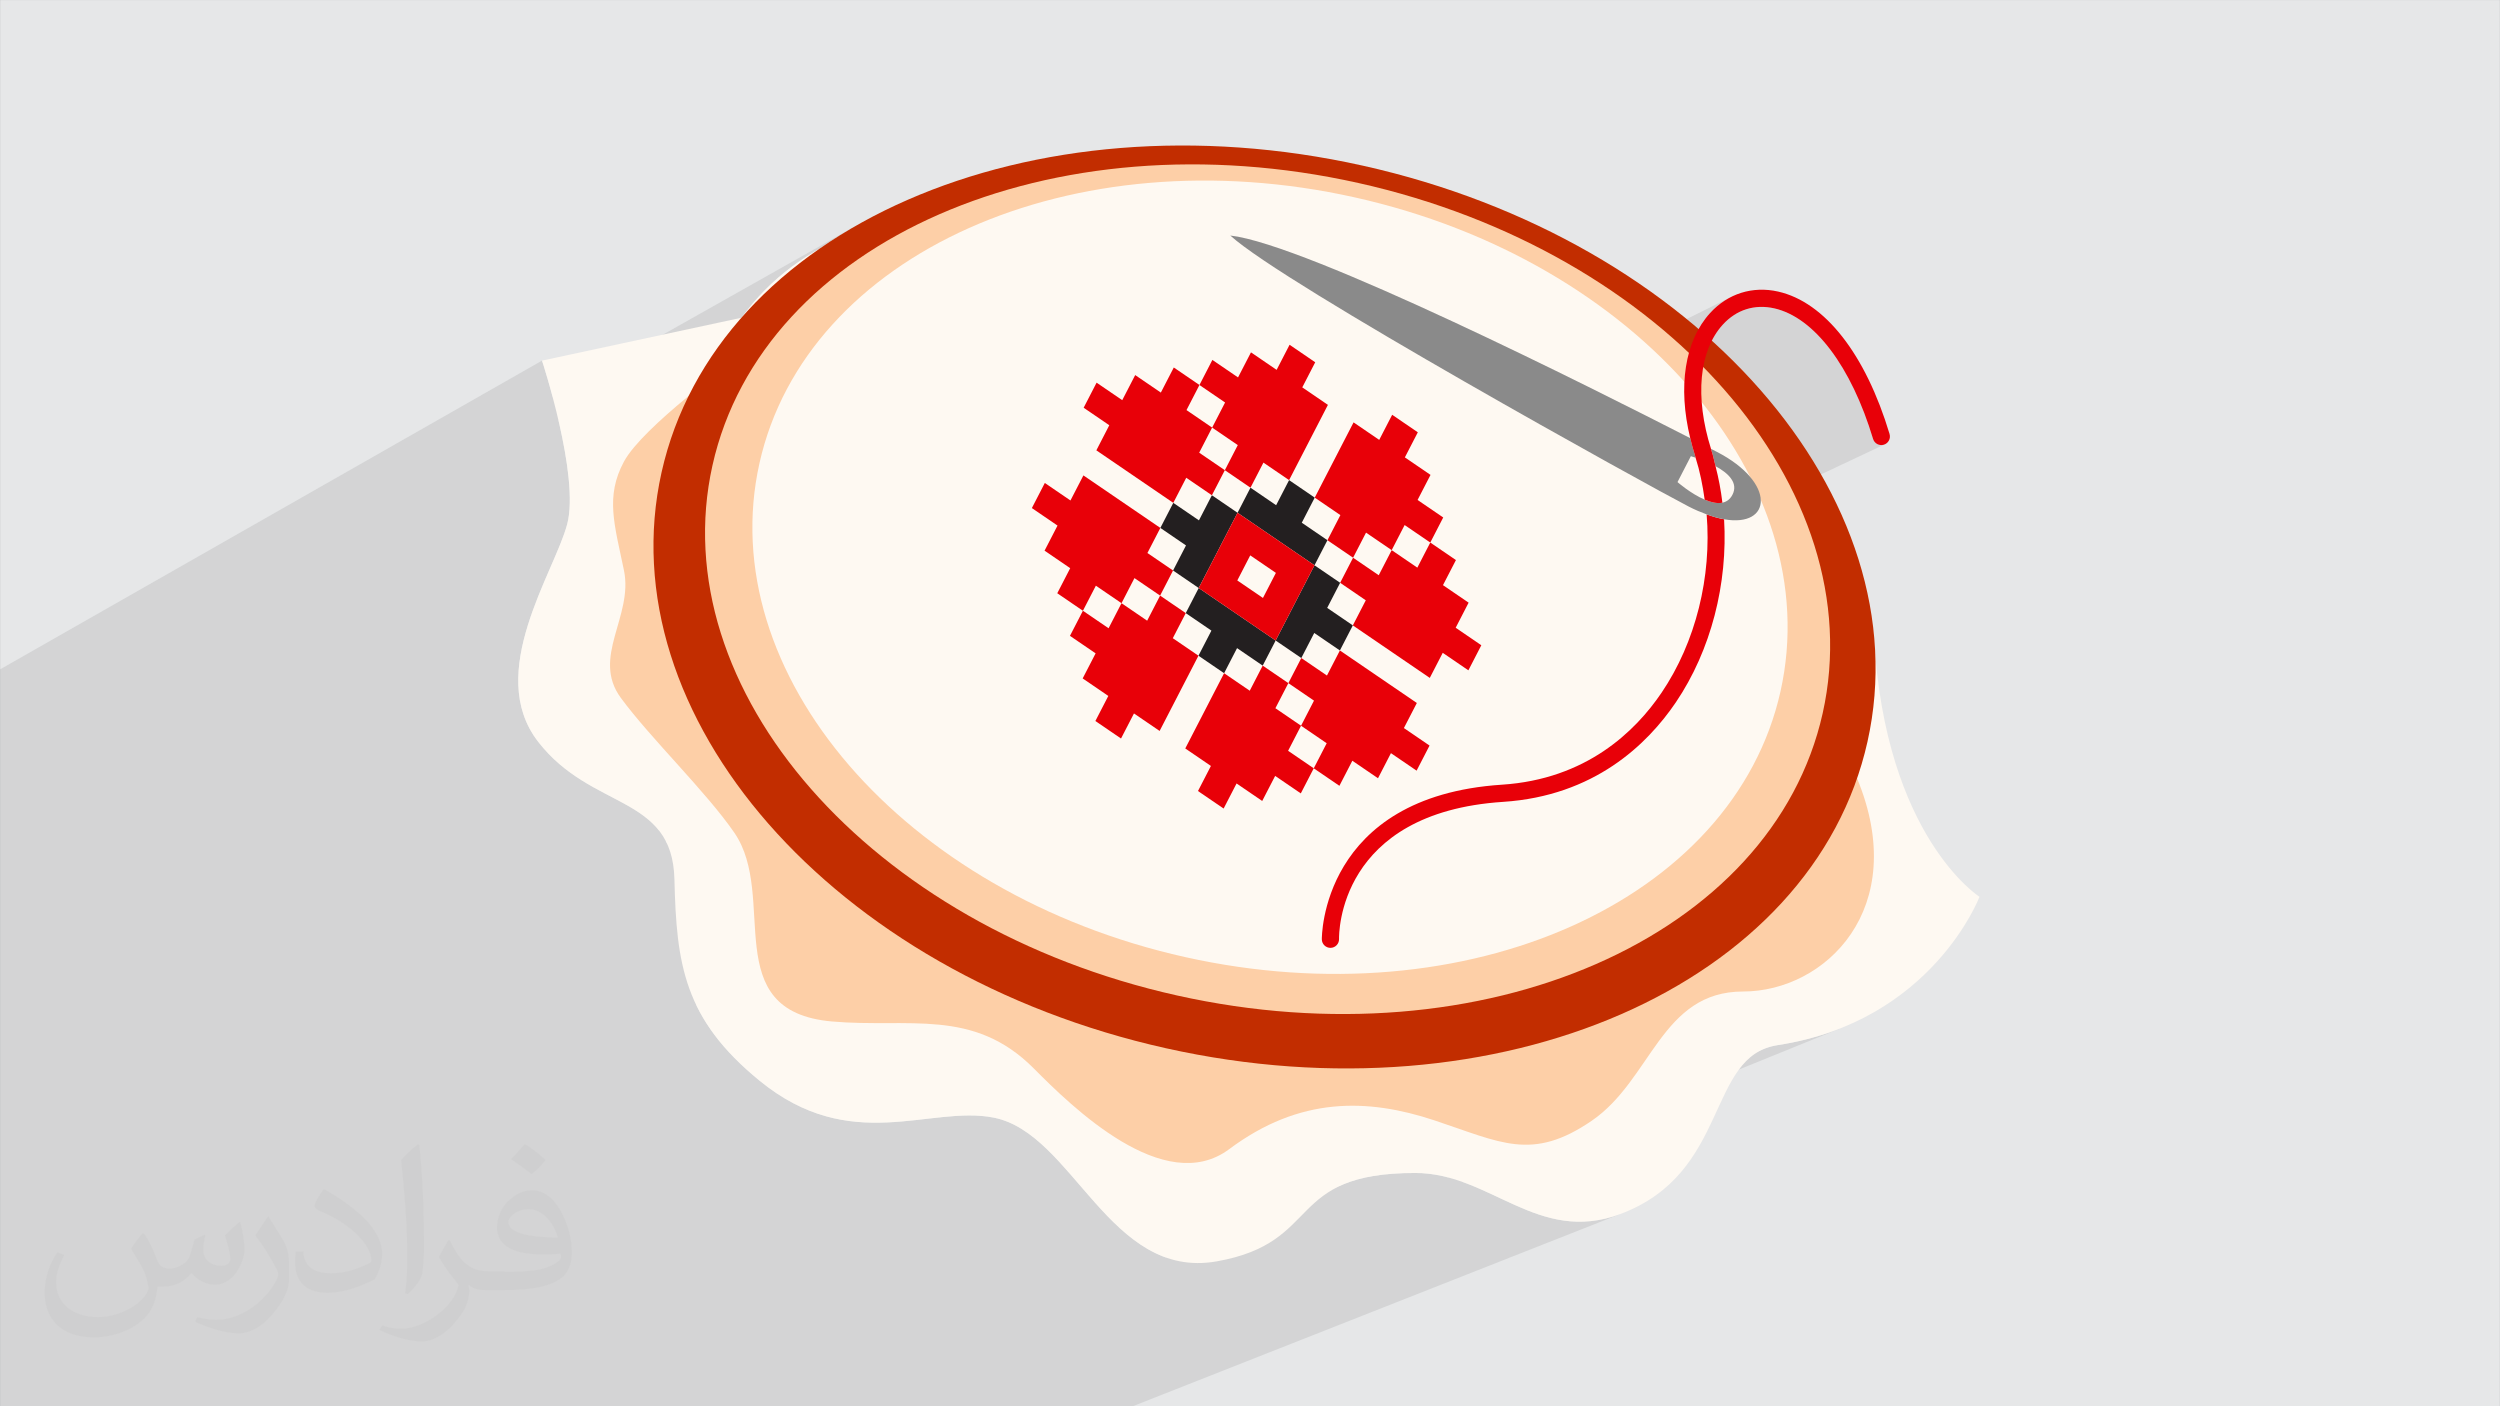
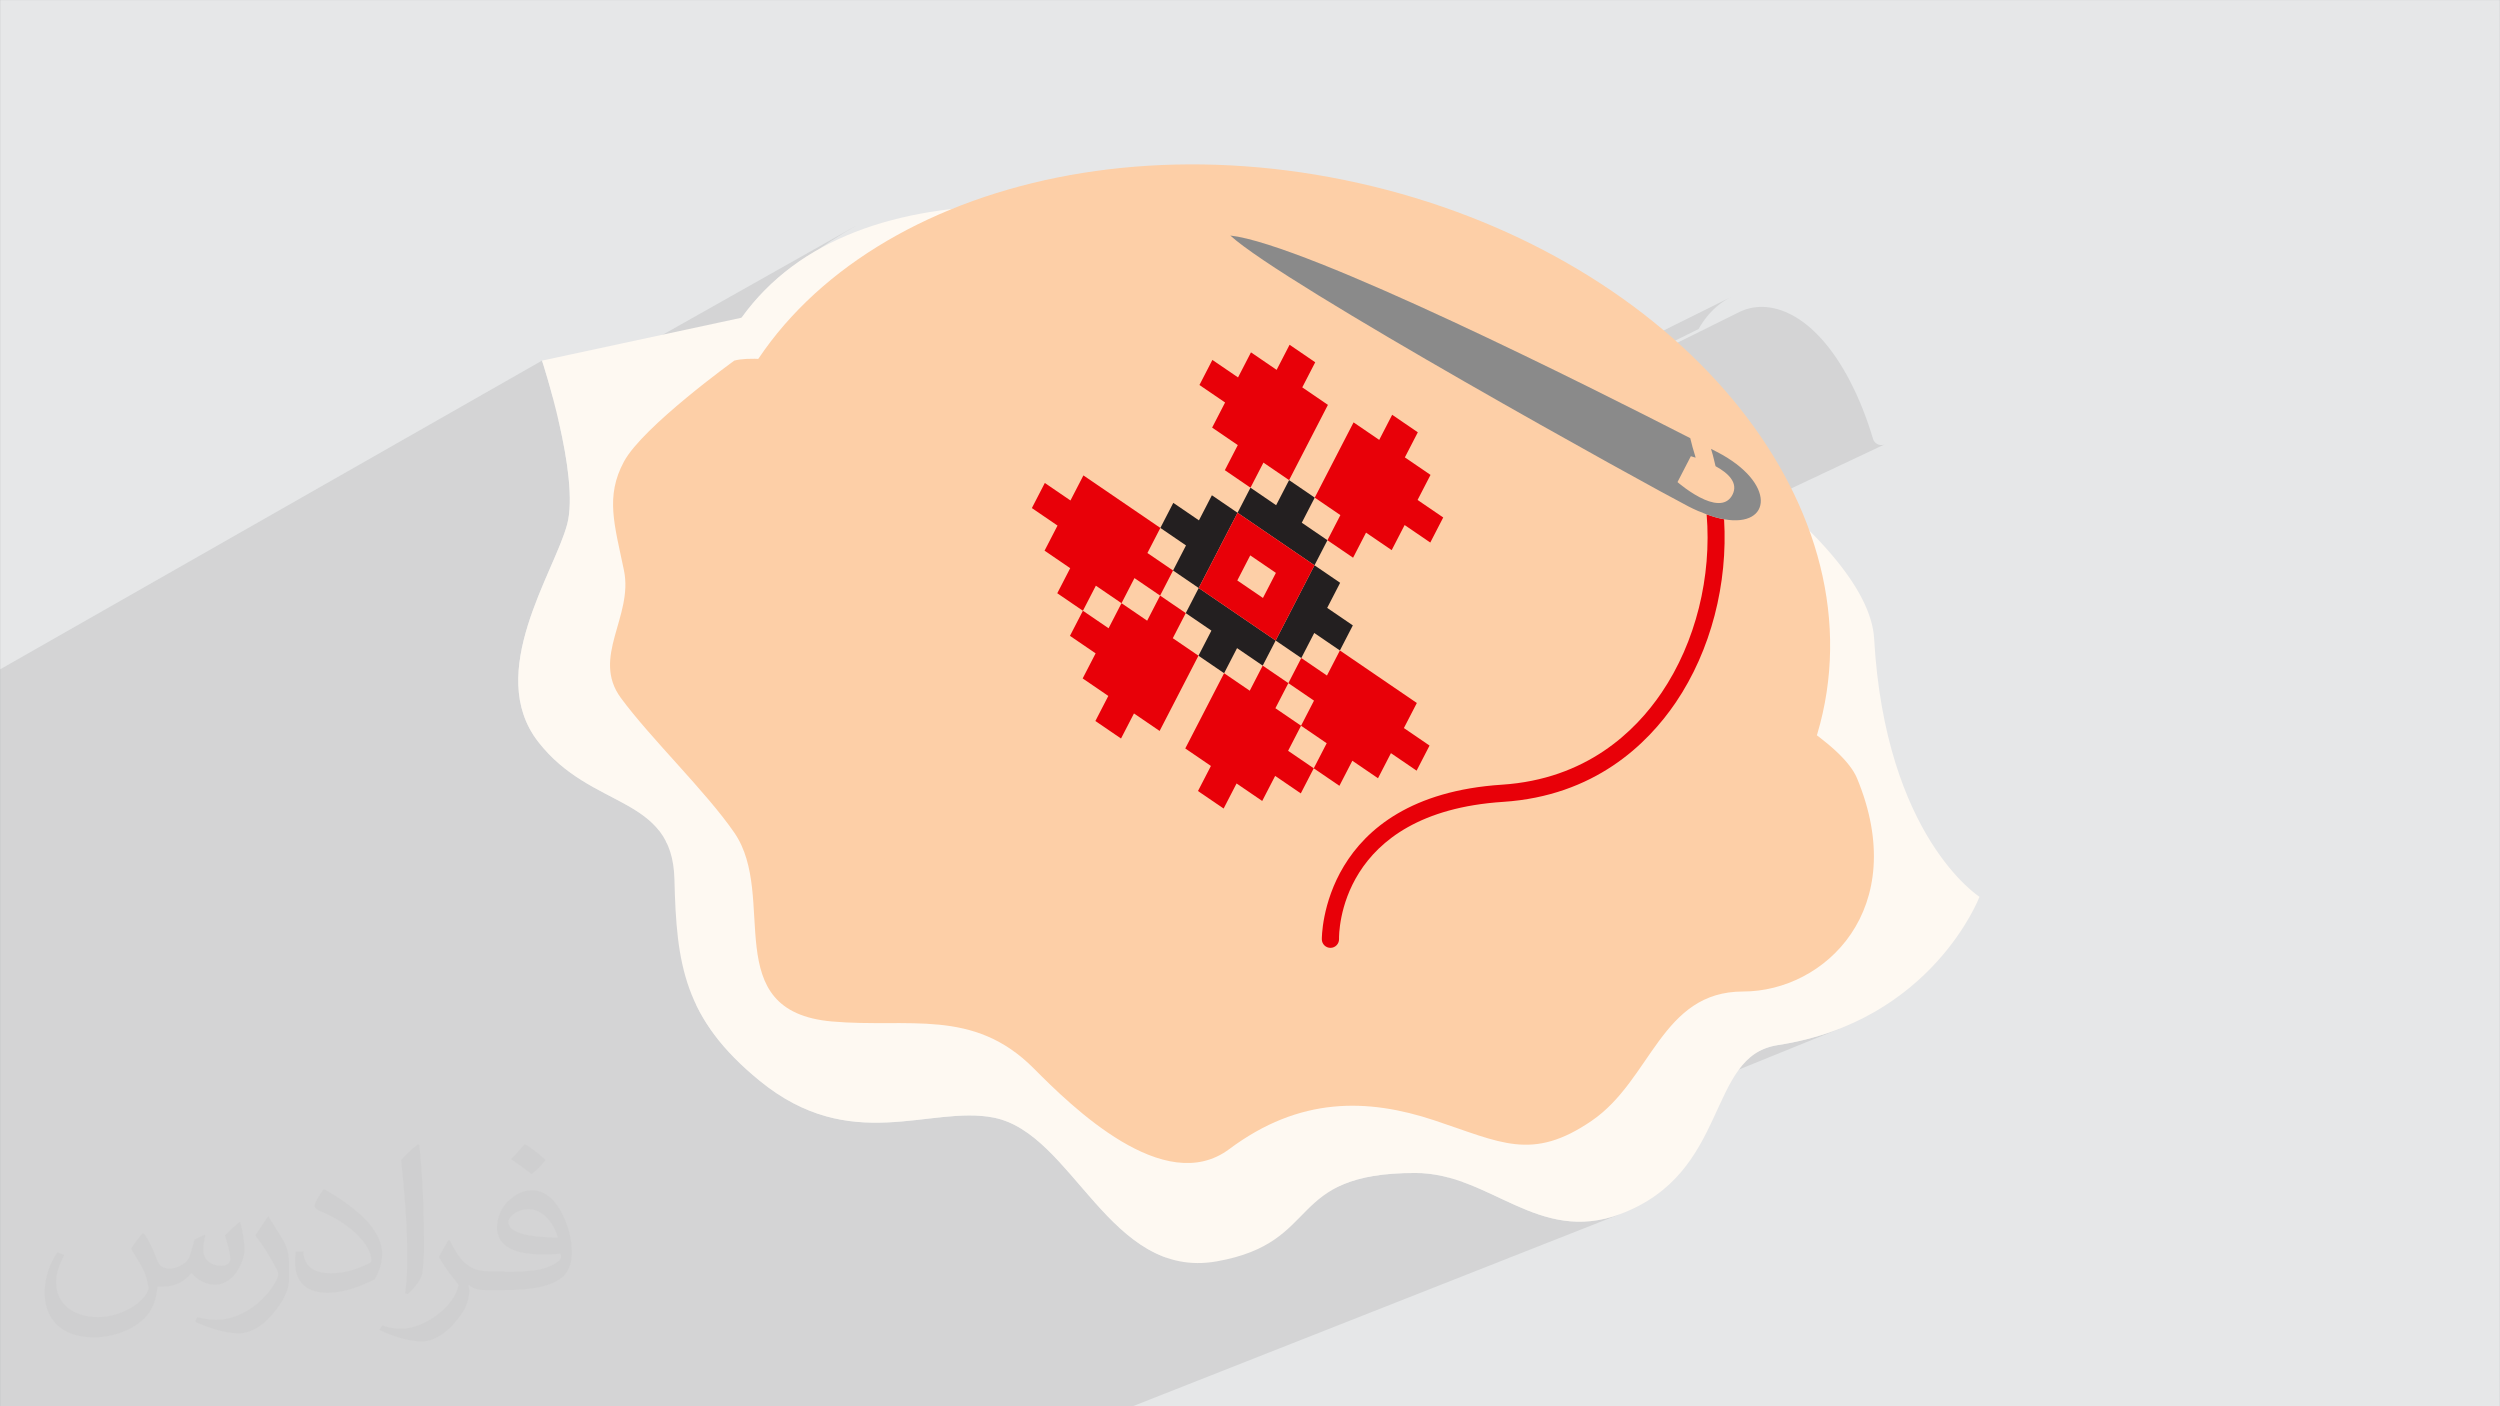
<svg xmlns="http://www.w3.org/2000/svg" xml:space="preserve" width="3.703in" height="2.083in" version="1.1" style="shape-rendering:geometricPrecision; text-rendering:geometricPrecision; image-rendering:optimizeQuality; fill-rule:evenodd; clip-rule:evenodd" viewBox="0 0 3703.33 2083.33">
  <rect x="0" y="0" width="3703.33" height="2083.33" fill="#808080" stroke="none" />
  <defs>
    <style type="text/css">
   
    .fil0 {fill:#E6E7E8}
    .fil3 {fill:#FEF9F2;fill-rule:nonzero}
    .fil4 {fill:#FDCFA7;fill-rule:nonzero}
    .fil8 {fill:#231F20;fill-rule:nonzero}
    .fil7 {fill:#8A8A8A;fill-rule:nonzero}
    .fil5 {fill:#C22D00;fill-rule:nonzero}
    .fil6 {fill:#E80008;fill-rule:nonzero}
    .fil2 {fill:#373435;fill-opacity:0.031}
    .fil1 {fill:#373435;fill-opacity:0.102}
   
  </style>
  </defs>
  <g id="Layer_x0020_1">
    <polygon class="fil0" points="-0,0.07 3703.33,0.07 3703.33,2083.26 -0,2083.26 " />
    <polygon class="fil1" points="-0,1052.87 -0,1049.45 -0,991.6 802.83,534.22 802.99,534.71 803.46,536.15 804.2,538.5 805.2,541.69 806.44,545.68 807.88,550.43 809.51,555.88 811.3,561.98 813.22,568.69 815.26,575.96 817.39,583.72 818.5,587.89 1270.46,333.02 1250.37,344.81 1230.83,357.1 1211.85,369.91 1203.67,374.68 1195.64,379.64 1187.75,384.78 1180.01,390.1 1172.42,395.61 1164.99,401.31 1157.71,407.21 1150.59,413.3 1143.63,419.57 1136.84,426.05 1130.21,432.72 1123.75,439.59 1117.46,446.67 1111.35,453.95 1105.42,461.43 1099.66,469.12 1098.22,470.72 827.17,622.59 828.52,628.43 830.68,638.19 832.76,648.12 834.74,658.15 836.59,668.25 838.29,678.36 839.81,688.44 841.15,698.42 842.25,708.27 843.11,717.94 843.7,727.37 843.99,736.51 843.97,745.32 843.6,753.75 842.87,761.75 841.75,769.26 840.22,776.25 838.22,783.17 835.78,790.53 832.94,798.3 829.74,806.45 826.25,814.96 822.5,823.81 818.54,832.99 814.44,842.45 810.22,852.19 805.95,862.18 801.68,872.39 797.44,882.81 793.3,893.41 789.3,904.17 785.48,915.06 781.9,926.07 778.61,937.16 775.66,948.32 773.09,959.53 770.96,970.76 769.31,981.98 768.19,993.19 767.66,1004.34 767.76,1015.43 768.53,1026.43 770.04,1037.31 772.32,1048.05 775.43,1058.63 779.43,1069.03 784.34,1079.22 790.23,1089.19 797.14,1098.9 804.7,1108.11 812.46,1116.64 820.39,1124.52 828.48,1131.81 836.69,1138.56 844.99,1144.83 853.35,1150.65 861.74,1156.09 870.14,1161.19 878.52,1166.01 886.85,1170.59 895.09,1174.98 903.23,1179.25 911.22,1183.43 919.06,1187.58 926.69,1191.75 934.11,1195.98 941.27,1200.35 948.15,1204.88 954.72,1209.63 960.95,1214.66 966.81,1220.01 972.28,1225.73 975.73,1229.94 2566.77,438.72 2560.7,441.82 2554.82,445.35 2549.12,449.31 2543.63,453.67 2538.35,458.45 2533.3,463.64 2530.89,466.36 2528.56,469.16 2526.3,472.03 2524.13,474.97 2522.02,477.98 2520,481.06 2518.06,484.21 2516.19,487.43 985.96,1245.53 986.04,1245.67 987.53,1248.89 2577.5,461.79 2582.18,459.76 2586.97,458.07 2591.86,456.71 2596.85,455.69 2601.93,455.01 2607.09,454.67 2612.33,454.68 2617.64,455.04 2623.01,455.74 2628.43,456.79 2633.96,458.23 2639.47,460 2644.94,462.12 2650.38,464.56 2655.78,467.33 2661.13,470.43 2666.44,473.84 2671.7,477.57 2676.9,481.61 2682.05,485.95 2687.15,490.6 2692.17,495.54 2697.14,500.78 2702.04,506.31 2706.86,512.11 2711.61,518.2 2716.28,524.57 2720.87,531.21 2725.37,538.11 2729.79,545.28 2734.11,552.71 2738.34,560.39 2742.47,568.32 2746.5,576.5 2750.43,584.92 2754.25,593.57 2757.96,602.46 2761.55,611.58 2765.03,620.93 2768.38,630.49 2771.61,640.27 2774.72,650.26 2775.7,652.64 2777.08,654.72 2778.82,656.45 2780.85,657.8 2783.09,658.75 2785.51,659.25 2788.04,659.28 2790.6,658.8 2792.99,657.81 1031.07,1488.32 1032.27,1490.88 1036.7,1499.47 1041.53,1508.01 1046.76,1516.49 1052.41,1524.94 1058.5,1533.36 1065.05,1541.76 1072.07,1550.15 1079.58,1558.55 1087.6,1566.96 1096.14,1575.39 1105.22,1583.86 1114.87,1592.37 1125.09,1600.93 1137.72,1610.78 1150.26,1619.59 1162.68,1627.42 1174.98,1634.31 1187.18,1640.33 1199.26,1645.5 1211.24,1649.91 1223.09,1653.57 1234.84,1656.57 1246.47,1658.93 1257.98,1660.72 1269.38,1661.99 1280.66,1662.78 1291.83,1663.15 1302.87,1663.14 1313.8,1662.81 1324.61,1662.22 1335.3,1661.41 1345.87,1660.43 1356.32,1659.33 1366.65,1658.17 1376.86,1656.99 1386.94,1655.85 1396.91,1654.8 1406.74,1653.88 1416.45,1653.16 1426.04,1652.67 1435.5,1652.48 1444.84,1652.64 1454.05,1653.18 1463.13,1654.17 1472.09,1655.66 1482.95,1658.39 1493.47,1662.19 1503.67,1666.96 1513.59,1672.63 1523.26,1679.11 1532.7,1686.34 1541.96,1694.22 1551.06,1702.67 1560.02,1711.63 1568.89,1720.99 1577.7,1730.69 1586.46,1740.64 1595.23,1750.76 1604.02,1760.98 1612.87,1771.21 1621.8,1781.37 1630.86,1791.37 1640.07,1801.15 1649.46,1810.61 1659.06,1819.69 1668.91,1828.29 1679.03,1836.33 1689.46,1843.75 1700.23,1850.45 1711.36,1856.35 1722.9,1861.38 1726.93,1862.75 1990.78,1754.19 2000.3,1750.59 2010.7,1747.35 2022.07,1744.53 2034.49,1742.15 2048.06,1740.24 2062.84,1738.83 2078.94,1737.96 2096.44,1737.67 2106.73,1737.97 2116.8,1738.85 2126.67,1740.26 2136.35,1742.15 2145.24,1744.32 2615.14,1553.07 2623.93,1550.22 2633.48,1548.25 2654.47,1544.54 2674.55,1540.02 2693.73,1534.74 2712.03,1528.76 2729.46,1522.16 2166,1750.8 2173.55,1753.57 2182.55,1757.16 2191.47,1760.94 2200.32,1764.88 2209.11,1768.92 2217.88,1773.02 2226.62,1777.12 2235.36,1781.18 2244.12,1785.16 2252.91,1789.01 2261.75,1792.67 2270.65,1796.11 2279.64,1799.27 2288.72,1802.11 2297.92,1804.59 2307.26,1806.64 2316.74,1808.23 2326.39,1809.31 2336.22,1809.83 2346.25,1809.75 2356.5,1809.01 2366.98,1807.57 2377.71,1805.39 2388.71,1802.41 2400,1798.59 1677.96,2083.26 1346.7,2083.26 1318.31,2083.26 1312.49,2083.26 1292.57,2083.26 1276.59,2083.26 1251.89,2083.26 1190.97,2083.26 497.26,2083.26 70.25,2083.26 -0,2083.26 -0,1791.67 -0,1511.56 -0,1234.5 -0,1086.02 -0,1085.29 " />
    <path class="fil2" d="M214.02 1828.24c7,11 12,21 16,32 3,7 5,19 21,19 5,0 11,-1 17,-5 7,-3 12,-9 14,-17l6 -21 15 -7 1 1c-2,8 -3,16 -3,21 0,18 15,24 27,24 7,0 13,-4 13,-10 0,-8 -4,-23 -8,-35 7,-7 14,-14 22,-20l1 1c4,15 6,30 6,40 0,10 -4,20 -8,27 -7,14 -20,25 -36,25 -12,0 -25,-6 -34,-17l-1 0c-9,11 -22,20 -43,20l-7 0c-1,14 -4,24 -9,33 -13,25 -50,42 -85.01,42 -49,0 -73.01,-28 -73.01,-66 0,-23 8,-45 19,-60l10 4c-7,14 -12,27 -12,40 0,35 29,52 62,52 31,0 68.01,-19 75.01,-42 -3,-25 -12,-36 -26,-59 4,-7 10,-15 17,-23l1 0 0 0 0 0 0 0 2 1 0 0 0 0 0 0 0 0 0 0 0 0 0 0 0 0 0 0 0 0 0 0 0.02 -0.01 -0.01 0.01zm564.05 -133.01c10,6 20,14 30,23 -6,8 -12,15 -21,21 -10,-8 -20,-15 -30,-22 7,-8 14,-15 20,-22l0 0 0 0 0 0 1 0 0 0 0 0 0 0zm5 96.01c-17,0 -30,11 -30,19 0,17 33,23 73.01,23 -5,-20 -22,-42 -43,-42l0 0 -0.01 0zm-37 93.01c22,0 41,-1 55,-4 16,-4 30,-12 30,-18 0,-2 0,-3 -1,-5 -9,1 -19,1 -29,1 -29,0 -52,-7 -61,-23 -2,-5 -4,-10 -4,-16 0,-16 7,-32 19,-42 10,-9 21,-14 33,-14 20,0 37,16 48,42 6,14 11,30 11,51 0,14 -4,25 -12,34 -16,15 -45,21 -90.01,21l-20 0 0 0 -5 0c-11,0 -19,-2 -25,-7l-1 0c0,3 1,5 1,7 0,10 -3,23 -10,33 -20,30 -42,43 -60,43 -19,0 -42,-7 -63,-17l4 -7c7,3 16,5 29,5 34,0 78.01,-33 84.01,-64 -1,-3 -4,-6 -7,-10 -10,-12 -16,-22 -22,-32 5,-10 10,-18 14,-25l2 0c14,29 28,46 57,46l5 0 0 0 21 0 0 0 0 0 0 0 -3 1 0 0 0 0 0 0zm-146.01 31c2,-14 3,-29 3,-43l0 -21c0,-39 -5,-96.01 -9,-133.01 7,-8 17,-17 25,-23l2 1c5,47 7,101.01 7,151.01 0,13 -1,26 -2,35 -1,12 -8,21 -22,35l-3 -1 0 0 0 0 0 0 -1 -1 0 0 0 0 0 0zm-151.02 -62.01c1,18 10,33 41,33 20,0 36,-5 55,-14 3,-1 5,-3 5,-5 0,-12 -9,-27 -24,-41 -14,-13 -34,-25 -52,-32 -6,-3 -8,-5 -8,-8 0,-5 7,-16 13,-24l2 0c20,11 43,27 60,44 15,16 25,33 25,51 0,13 -4,26 -11,38 -22,11 -46,20 -70.01,20 -29,0 -48,-14 -48,-45 0,-3 0,-9 1,-16l10 0 0 0 0 0 0 0 1 -1 0 0 0 0 0 0 0 0 0.01 0zm-52 -52l18 29c7,11 13,22 13,41l0 24c0,19 -12,39 -32,60 -15,14 -29,20 -42,20 -19,0 -40,-6 -65,-17l3 -7c8,2 17,4 28,4 36,0 72.01,-26 89.01,-58 2,-4 3,-7 3,-9 0,-4 -2,-8 -4,-11 -9,-17 -19,-33 -30,-47 6,-9 12,-18 18,-27l1 0 0 -2 0 0 0 0 0 0 0 0 -0.01 0z" />
    <g id="_2057771029792">
      <path class="fil3" d="M1098.45 470.68l-295.62 63.55c0,0 56.06,170.54 37.39,242.02 -18.69,71.49 -122.46,220.47 -43.07,322.65 79.38,102.18 198.81,77.54 201.84,203.62 3.02,126.11 13.96,206.73 126.1,298.42 135.41,110.75 252.18,36.03 347,54.73 117.84,23.22 171.35,241 330.15,212.97 158.77,-28.02 99.8,-130.96 294.2,-130.96 111,0 181.64,106.34 303.56,60.92 163.43,-60.92 127.2,-234.11 233.48,-250.34 228.85,-34.98 298.89,-219.71 298.89,-219.71 0,0 -139.42,-88.46 -156.11,-382.69 -16.69,-294.23 -1338.74,-947.14 -1677.82,-475.17z" />
      <path class="fil4" d="M1087.73 534.22c0,0 -135.44,97.6 -163.46,149.52 -28.03,51.92 -14.03,93.49 0,161.45 14,67.92 -48.87,128.53 -4.67,188.69 44.2,60.12 126.22,138.85 168.13,199.71 65.35,94.94 -25.62,264.68 144.76,279.67 113.55,9.99 209.28,-20.56 298.87,69.57 56.05,56.39 193.35,191.4 289.53,119.54 104.5,-78.06 204.78,-75.43 303.57,-42.76 98.78,32.71 144.76,61.42 233.48,0.7 88.74,-60.72 102.74,-191.46 224.18,-191.46 121.4,0 248.92,-122.71 168.83,-315.87 -80.12,-193.18 -1504.46,-661.45 -1663.22,-618.78z" />
-       <path class="fil5" d="M2766.46 1098.62c-80.61,361.03 -545.87,564.42 -1039.23,454.3 -493.32,-110.12 -827.91,-492.11 -747.31,-853.13 80.6,-361.06 545.87,-564.45 1039.2,-454.3 493.35,110.12 827.94,492.1 747.34,853.13z" />
      <path class="fil4" d="M2700.09 1056.48c-74.21,332.35 -502.55,519.62 -956.7,418.2 -454.19,-101.39 -762.22,-453.02 -688.01,-785.37 74.21,-332.38 502.55,-519.63 956.7,-418.25 454.19,101.39 762.19,453.03 688.01,785.41z" />
-       <path class="fil3" d="M2637.61 1024.02c-69.37,310.78 -464.22,487.1 -881.95,393.86 -417.7,-93.26 -700.08,-420.79 -630.71,-731.59 69.4,-310.78 464.25,-487.1 881.98,-393.86 417.7,93.26 700.08,420.78 630.68,731.59z" />
      <g>
        <path class="fil6" d="M2461.35 1026.23c-39.07,57.66 -111.76,128.08 -236.32,136.22 -268.37,17.52 -267.01,227.13 -266.96,229.24 0.15,6.96 5.82,12.49 12.75,12.49l0.28 0c7.03,-0.15 12.61,-5.97 12.48,-13.03 -0.18,-7.65 -1.2,-187.29 243.1,-203.24 134.85,-8.81 213.54,-85.02 255.81,-147.39 52.33,-77.28 77.2,-176.3 71.5,-271.23 -7.83,-1.39 -16.44,-3.79 -25.84,-7.24 7.59,91.97 -15.89,189.02 -66.8,264.18z" />
        <path class="fil7" d="M2543.39 669.46c-2.39,-1.23 -5.37,-2.78 -8.75,-4.5l0.9 3.13c2.37,7.33 3.84,15.01 5.8,22.53 18.22,9.93 34.52,24.5 24.87,42.65 -3.57,6.72 -8.73,10.17 -14.7,11.43 -7.85,1.62 -17.15,-0.6 -26.26,-4.48 -20.59,-8.81 -40.28,-26.03 -40.28,-26.03l19.8 -38.35c0,0 2.73,0.74 7.03,2.19l-0.51 -2.04c-2.93,-9.06 -5.25,-18 -7.41,-26.85 -143.33,-73.38 -568.22,-287.52 -681.41,-300.21 78.26,71.92 621.61,371.83 679.14,401.53 9.53,4.89 18.22,8.51 26.57,11.58 9.4,3.45 18.02,5.84 25.84,7.24 71.27,12.59 77.22,-54.52 -10.61,-99.82z" />
-         <path class="fil6" d="M2799.13 642.9c-35.6,-118.3 -95.78,-195.21 -165.05,-210.96 -37.79,-8.55 -74.5,2.96 -100.77,31.71 -37.67,41.28 -47.98,109.34 -29.45,185.5 2.16,8.86 4.48,17.79 7.41,26.85l0.51 2.04c6.41,20.07 10.53,40.98 13.46,62.19 9.11,3.88 18.41,6.1 26.26,4.48 -2.17,-18.38 -5.59,-36.4 -10.17,-54.08 -1.96,-7.52 -3.42,-15.19 -5.8,-22.53l-0.9 -3.13c-24.19,-76.76 -17.81,-145.44 17.5,-184.13 20.2,-22.09 47.23,-30.6 76.3,-24.04 59.18,13.49 113.85,85.8 146.29,193.47 2.01,6.74 9.03,10.53 15.88,8.54 6.75,-2.06 10.58,-9.16 8.52,-15.91z" />
      </g>
      <polygon class="fil8" points="1794.85,833.96 1775.68,871.1 1737.68,845.17 1756.85,808.02 1718.86,782.09 1738.03,744.95 1776.02,770.88 1795.21,733.7 1833.21,759.64 " />
      <polygon class="fil8" points="1928.01,874.61 1947.2,837.44 1985.2,863.37 1966.01,900.55 2004,926.48 1984.83,963.63 1946.84,937.69 1927.67,974.84 1889.67,948.91 " />
      <polygon class="fil8" points="1756.49,908.28 1775.68,871.1 1889.67,948.91 1870.48,986.08 1832.48,960.15 1813.3,997.32 1775.3,971.39 1794.49,934.21 " />
      <polygon class="fil8" points="1871.21,785.57 1833.21,759.64 1852.38,722.5 1890.38,748.43 1909.57,711.26 1947.56,737.19 1928.37,774.36 1966.37,800.3 1947.2,837.44 " />
      <polygon class="fil6" points="1661.31,893.59 1699.31,919.52 1718.49,882.34 1756.49,908.28 1737.3,945.45 1775.3,971.39 1717.77,1082.85 1679.77,1056.92 1660.6,1094.06 1622.6,1068.13 1641.77,1030.98 1603.78,1005.05 1622.95,967.91 1584.95,941.97 1604.14,904.8 1642.14,930.73 " />
      <polygon class="fil6" points="1566.51,778.61 1528.51,752.67 1547.7,715.5 1585.69,741.43 1604.87,704.29 1718.86,782.09 1699.69,819.24 1737.68,845.17 1718.49,882.34 1680.5,856.41 1661.31,893.59 1623.31,867.65 1604.14,904.8 1566.14,878.86 1585.31,841.72 1547.32,815.78 " />
-       <polygon class="fil6" points="2175.18,993.04 2137.19,967.11 2118,1004.28 2004,926.48 2023.19,889.31 1985.2,863.37 2004.37,826.23 2042.37,852.17 2061.56,814.99 2099.55,840.93 2118.74,803.75 2156.74,829.69 2137.55,866.86 2175.54,892.79 2156.36,929.96 2194.35,955.9 " />
      <polygon class="fil6" points="2061.56,814.99 2023.56,789.06 2004.37,826.23 1966.37,800.3 1985.56,763.12 1947.56,737.19 2005.09,625.72 2043.09,651.66 2062.28,614.48 2100.28,640.42 2081.09,677.59 2119.09,703.53 2099.91,740.67 2137.91,766.61 2118.74,803.75 2080.74,777.81 " />
      <polygon class="fil6" points="1927.29,1075.12 1908.11,1112.26 1946.11,1138.2 1926.92,1175.37 1888.93,1149.44 1869.75,1186.58 1831.76,1160.65 1812.59,1197.8 1774.59,1171.86 1793.76,1134.72 1755.76,1108.78 1813.3,997.32 1851.29,1023.26 1870.48,986.08 1908.48,1012.01 1889.29,1049.19 " />
      <polygon class="fil6" points="2003.28,1126.99 1984.11,1164.13 1946.11,1138.2 1965.28,1101.06 1927.29,1075.12 1946.47,1037.94 1908.48,1012.01 1927.67,974.84 1965.66,1000.77 1984.83,963.63 2098.82,1041.43 2079.65,1078.57 2117.65,1104.51 2098.46,1141.68 2060.46,1115.75 2041.28,1152.93 " />
      <polygon class="fil6" points="1795.57,633.45 1814.76,596.28 1776.77,570.35 1795.94,533.2 1833.94,559.13 1853.11,521.99 1891.11,547.93 1910.3,510.75 1948.29,536.69 1929.1,573.86 1967.1,599.79 1909.57,711.26 1871.57,685.32 1852.38,722.5 1814.39,696.56 1833.57,659.39 " />
-       <polygon class="fil6" points="1624.4,566.89 1662.4,592.83 1681.59,555.65 1719.58,581.59 1738.77,544.41 1776.77,570.35 1757.58,607.52 1795.57,633.45 1776.39,670.63 1814.39,696.56 1795.21,733.7 1757.22,707.77 1738.03,744.95 1624.04,667.15 1643.22,629.97 1605.23,604.04 " />
      <path class="fil6" d="M1852.02 822.75l-19.17 37.15 38 25.93 19.17 -37.15 -38 -25.93zm56.82 89.01l-19.17 37.15 -113.99 -77.8 57.53 -111.46 113.99 77.8 -38.36 74.32z" />
    </g>
  </g>
</svg>